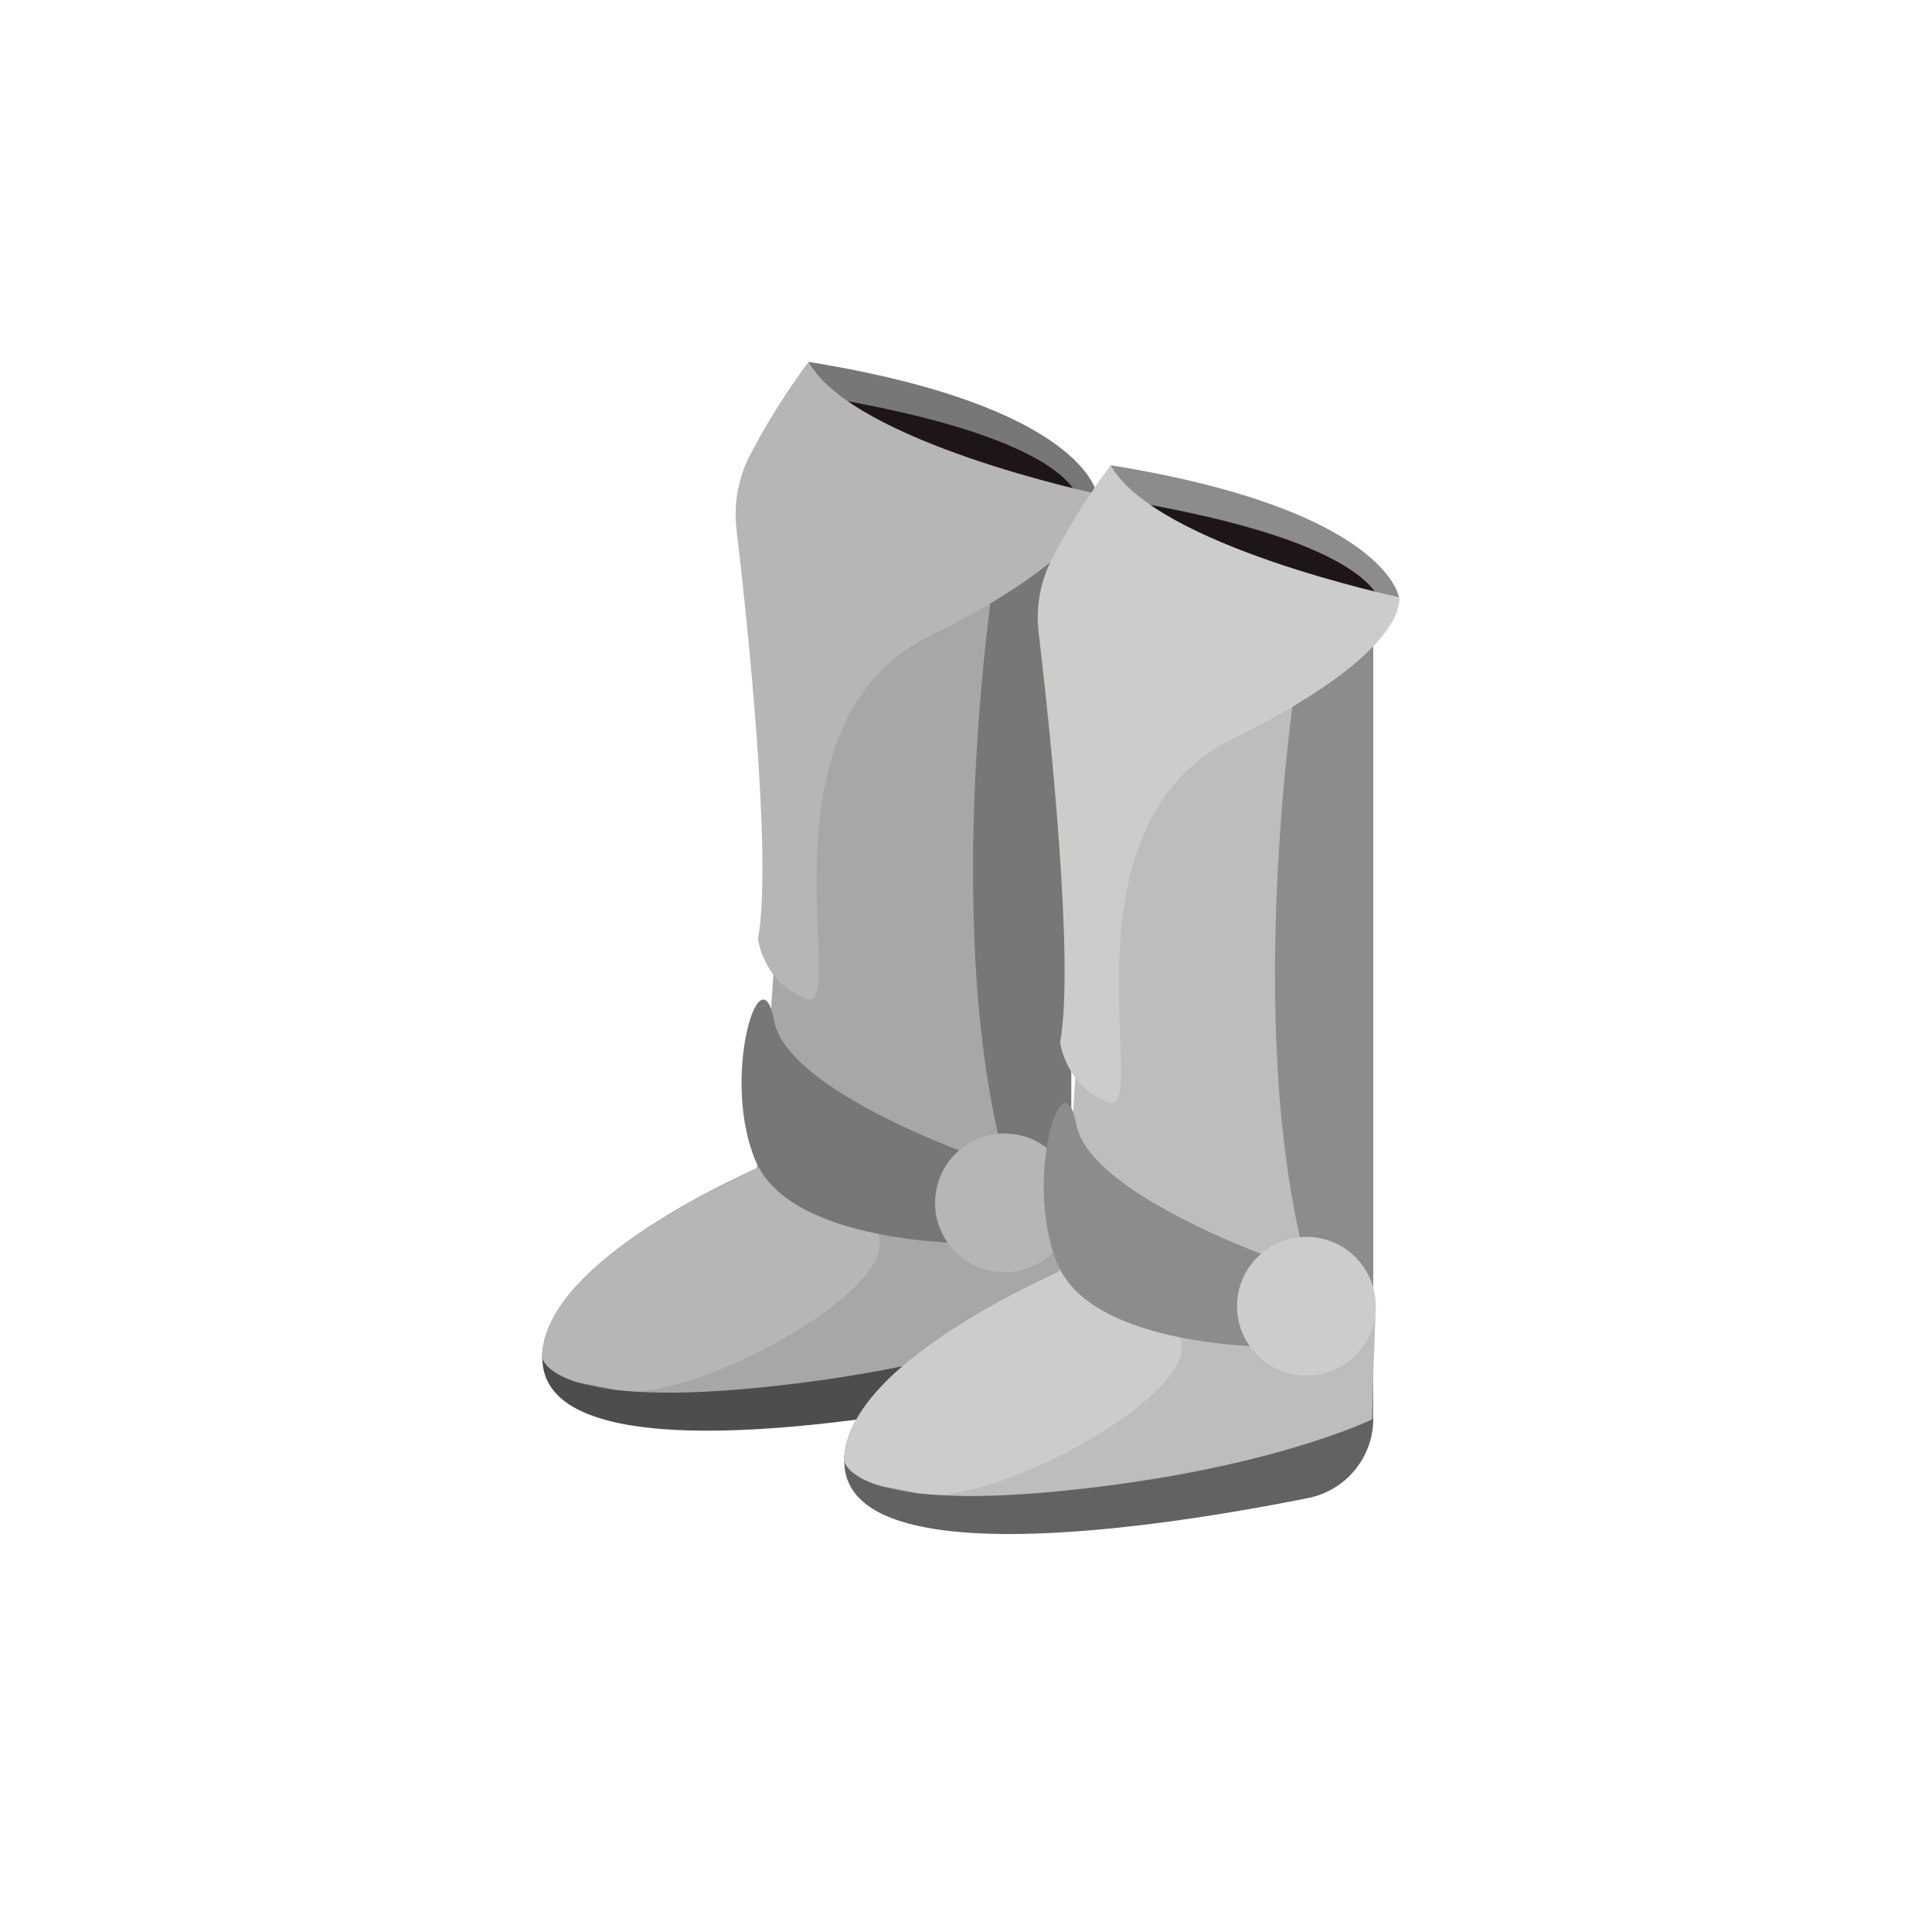
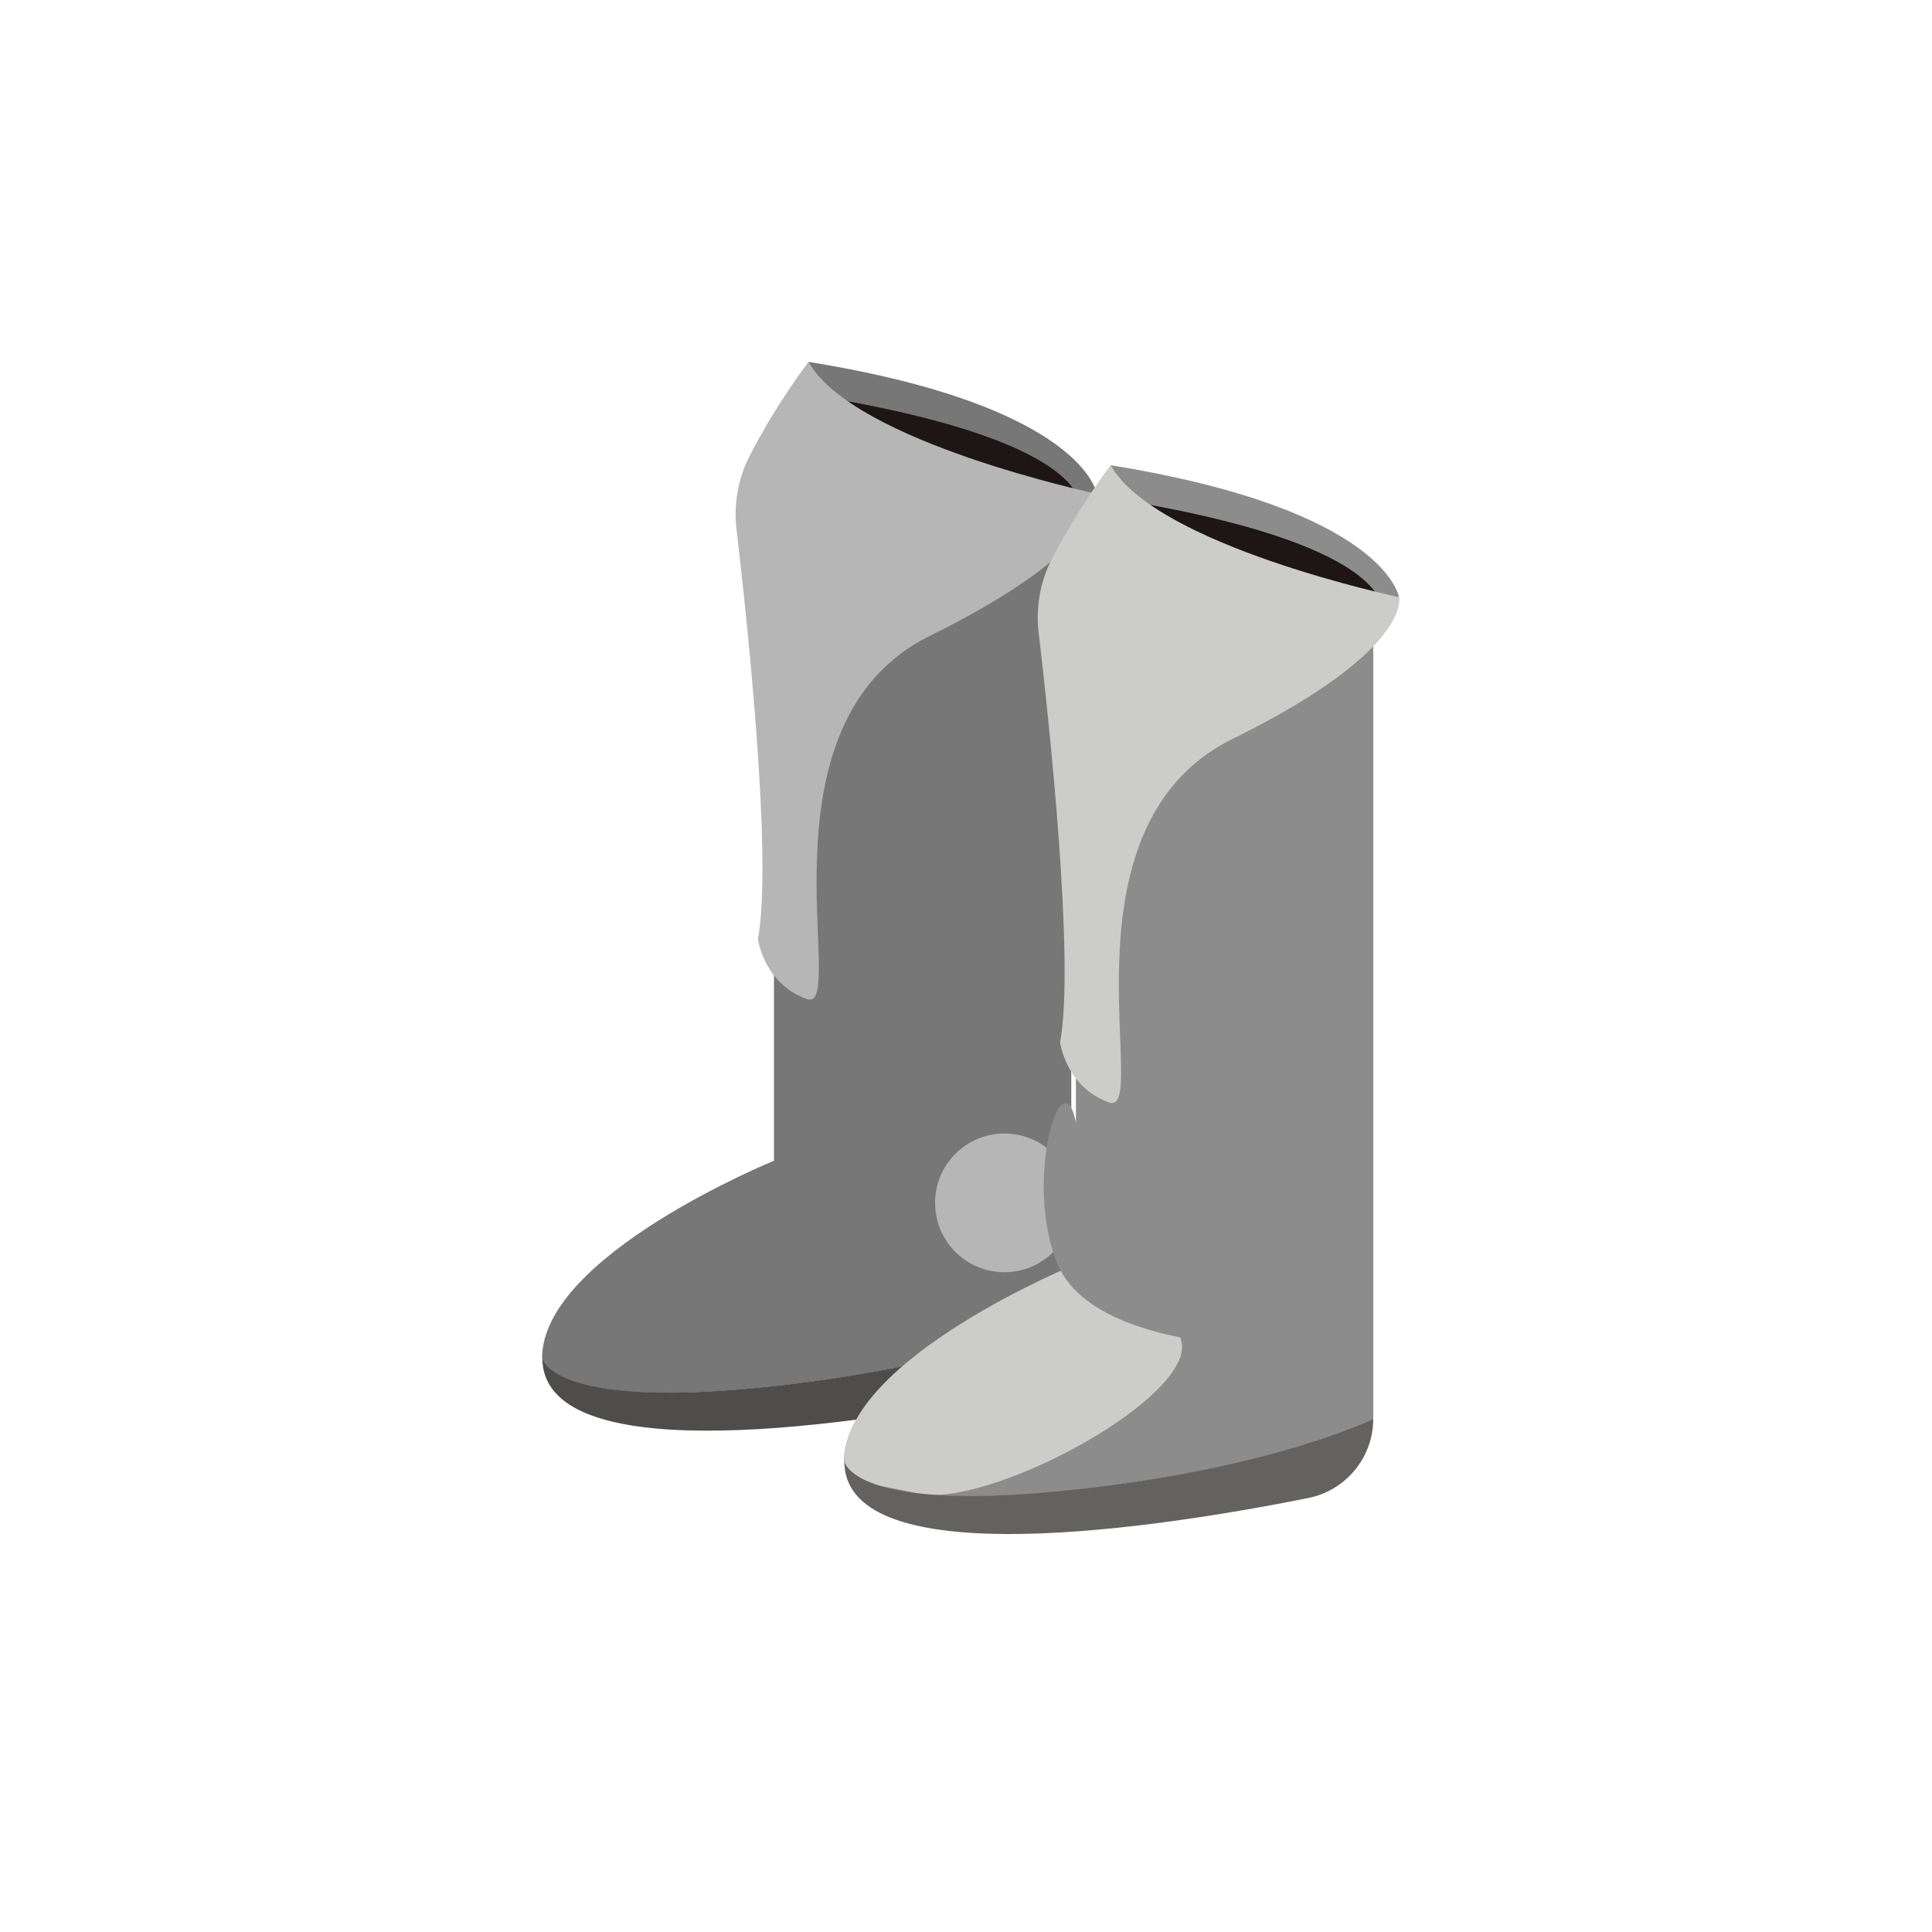
<svg xmlns="http://www.w3.org/2000/svg" version="1.1" id="Layer_1" x="0px" y="0px" viewBox="0 0 100 100" enable-background="new 0 0 100 100" xml:space="preserve">
  <g>
    <g>
      <path fill="#777777" d="M55.45,26.29v41.8c0,0-5.41,2.68-16.22,3.75c-2.85,0.28-4.98,0.3-6.56,0.19c-0.05,0-0.09,0-0.15-0.01    c-0.16-0.02-0.3-0.03-0.45-0.04c-0.07,0-0.15-0.01-0.22-0.03c-0.85-0.09-1.52-0.24-2.03-0.41c-1.66-0.53-1.76-1.25-1.76-1.25    c0-5.32,12-10.21,12-10.21V28.4C49.42,30.74,55.45,26.29,55.45,26.29z" />
-       <path fill="#A7A7A7" d="M55.58,62.26l-3.59-2.19c-3.39-12.79-0.43-31-0.43-31l-7.18-1.67l-3.86,15.57c0,0-0.3,4.45-0.99,15.09    c-0.7,10.64-11.82,10.21-7.67,13.88c4.15,3.67,23.48-2.95,23.48-2.95L55.58,62.26" />
-       <path fill="#B6B6B6" d="M32.67,72.03c-0.05,0-0.09,0-0.15-0.01c-0.16-0.02-0.3-0.03-0.45-0.04c-0.07,0-0.15-0.01-0.22-0.03    c-0.65-0.15-1.33-0.28-2.03-0.41c-1.66-0.53-1.76-1.25-1.76-1.25c0-5.32,12-10.21,12-10.21s3.94,0.85,5.36,3.74    C46.76,66.51,36.96,72.02,32.67,72.03z" />
-       <path fill="#777777" d="M51.06,60.07c0,0-10.29-3.48-10.99-7.23c-0.7-3.75-2.77,2.92-0.97,7.23c1.81,4.31,10.84,4.31,11.96,4.31    S51.06,60.07,51.06,60.07z" />
      <circle fill="#B6B6B6" cx="51.99" cy="62.26" r="3.59" />
      <path fill="#777777" d="M56.77,25.56c0,0-0.65-4.53-14.93-6.83v8.13l14.82-0.56" />
      <path fill="#1E1616" d="M55.86,26.11c0,0,0.44-3.36-13.83-5.66l-1.1,6.95l14.82-0.56" />
      <path fill="#4E4D4C" d="M55.45,68.09c0,2-1.43,3.72-3.38,4.1c-9.76,1.95-24,3.65-24-1.91c0,0,0.36,2.61,11.16,1.55    C50.03,70.76,55.45,68.09,55.45,68.09z" />
      <path fill="#B6B6B6" d="M38.12,27.38c0.55,4.69,1.88,17.09,1.11,21.23c0,0,0.31,2.31,2.53,3.1c2.21,0.79-2.93-14.22,6.39-18.81    s8.63-7.34,8.63-7.34s-12.61-2.66-14.93-6.83c0,0-1.66,2.15-3.06,4.89C38.2,24.78,37.97,26.09,38.12,27.38z" />
    </g>
    <g>
      <path fill="#8C8C8C" d="M71.08,31.65v41.8c0,0-5.41,2.68-16.22,3.75c-2.85,0.28-4.98,0.3-6.56,0.19c-0.05,0-0.09,0-0.15-0.01    c-0.16-0.02-0.3-0.03-0.45-0.04c-0.07,0-0.15-0.01-0.22-0.03c-0.85-0.09-1.52-0.24-2.03-0.41c-1.66-0.53-1.76-1.25-1.76-1.25    c0-5.32,12-10.21,12-10.21V33.75C65.06,36.09,71.08,31.65,71.08,31.65z" />
-       <path fill="#BDBDBD" d="M71.21,67.61l-3.59-2.19c-3.39-12.79-0.43-31-0.43-31l-7.18-1.67l-3.86,15.57c0,0-0.3,4.45-0.99,15.09    c-0.7,10.64-11.82,10.21-7.67,13.88s23.48-2.95,23.48-2.95L71.21,67.61" />
      <path fill="#CCCCCB" d="M48.31,77.38c-0.05,0-0.09,0-0.15-0.01c-0.16-0.02-0.3-0.03-0.45-0.04c-0.07,0-0.15-0.01-0.22-0.03    c-0.65-0.15-1.33-0.28-2.03-0.41c-1.66-0.53-1.76-1.25-1.76-1.25c0-5.32,12-10.21,12-10.21s3.94,0.85,5.36,3.74    C62.39,71.86,52.59,77.37,48.31,77.38z" />
      <path fill="#8C8C8C" d="M66.7,65.43c0,0-10.29-3.48-10.99-7.23c-0.7-3.75-2.77,2.92-0.97,7.23c1.81,4.31,10.84,4.31,11.96,4.31    S66.7,65.43,66.7,65.43z" />
-       <circle fill="#CCCCCB" cx="67.62" cy="67.61" r="3.59" />
      <path fill="#8C8C8C" d="M72.41,30.91c0,0-0.65-4.53-14.93-6.83v8.13l14.82-0.56" />
      <path fill="#1E1616" d="M71.49,31.47c0,0,0.44-3.36-13.83-5.66l-1.1,6.95l14.82-0.56" />
      <path fill="#636261" d="M71.08,73.44c0,2-1.43,3.72-3.38,4.1c-9.76,1.95-24,3.65-24-1.91c0,0,0.36,2.61,11.16,1.55    C65.67,76.12,71.08,73.44,71.08,73.44z" />
      <path fill="#CCCCCB" d="M53.76,32.73c0.55,4.69,1.88,17.09,1.11,21.23c0,0,0.31,2.31,2.53,3.1s-2.93-14.22,6.39-18.81    s8.63-7.34,8.63-7.34s-12.61-2.66-14.93-6.83c0,0-1.66,2.15-3.06,4.89C53.83,30.13,53.61,31.44,53.76,32.73z" />
    </g>
  </g>
</svg>